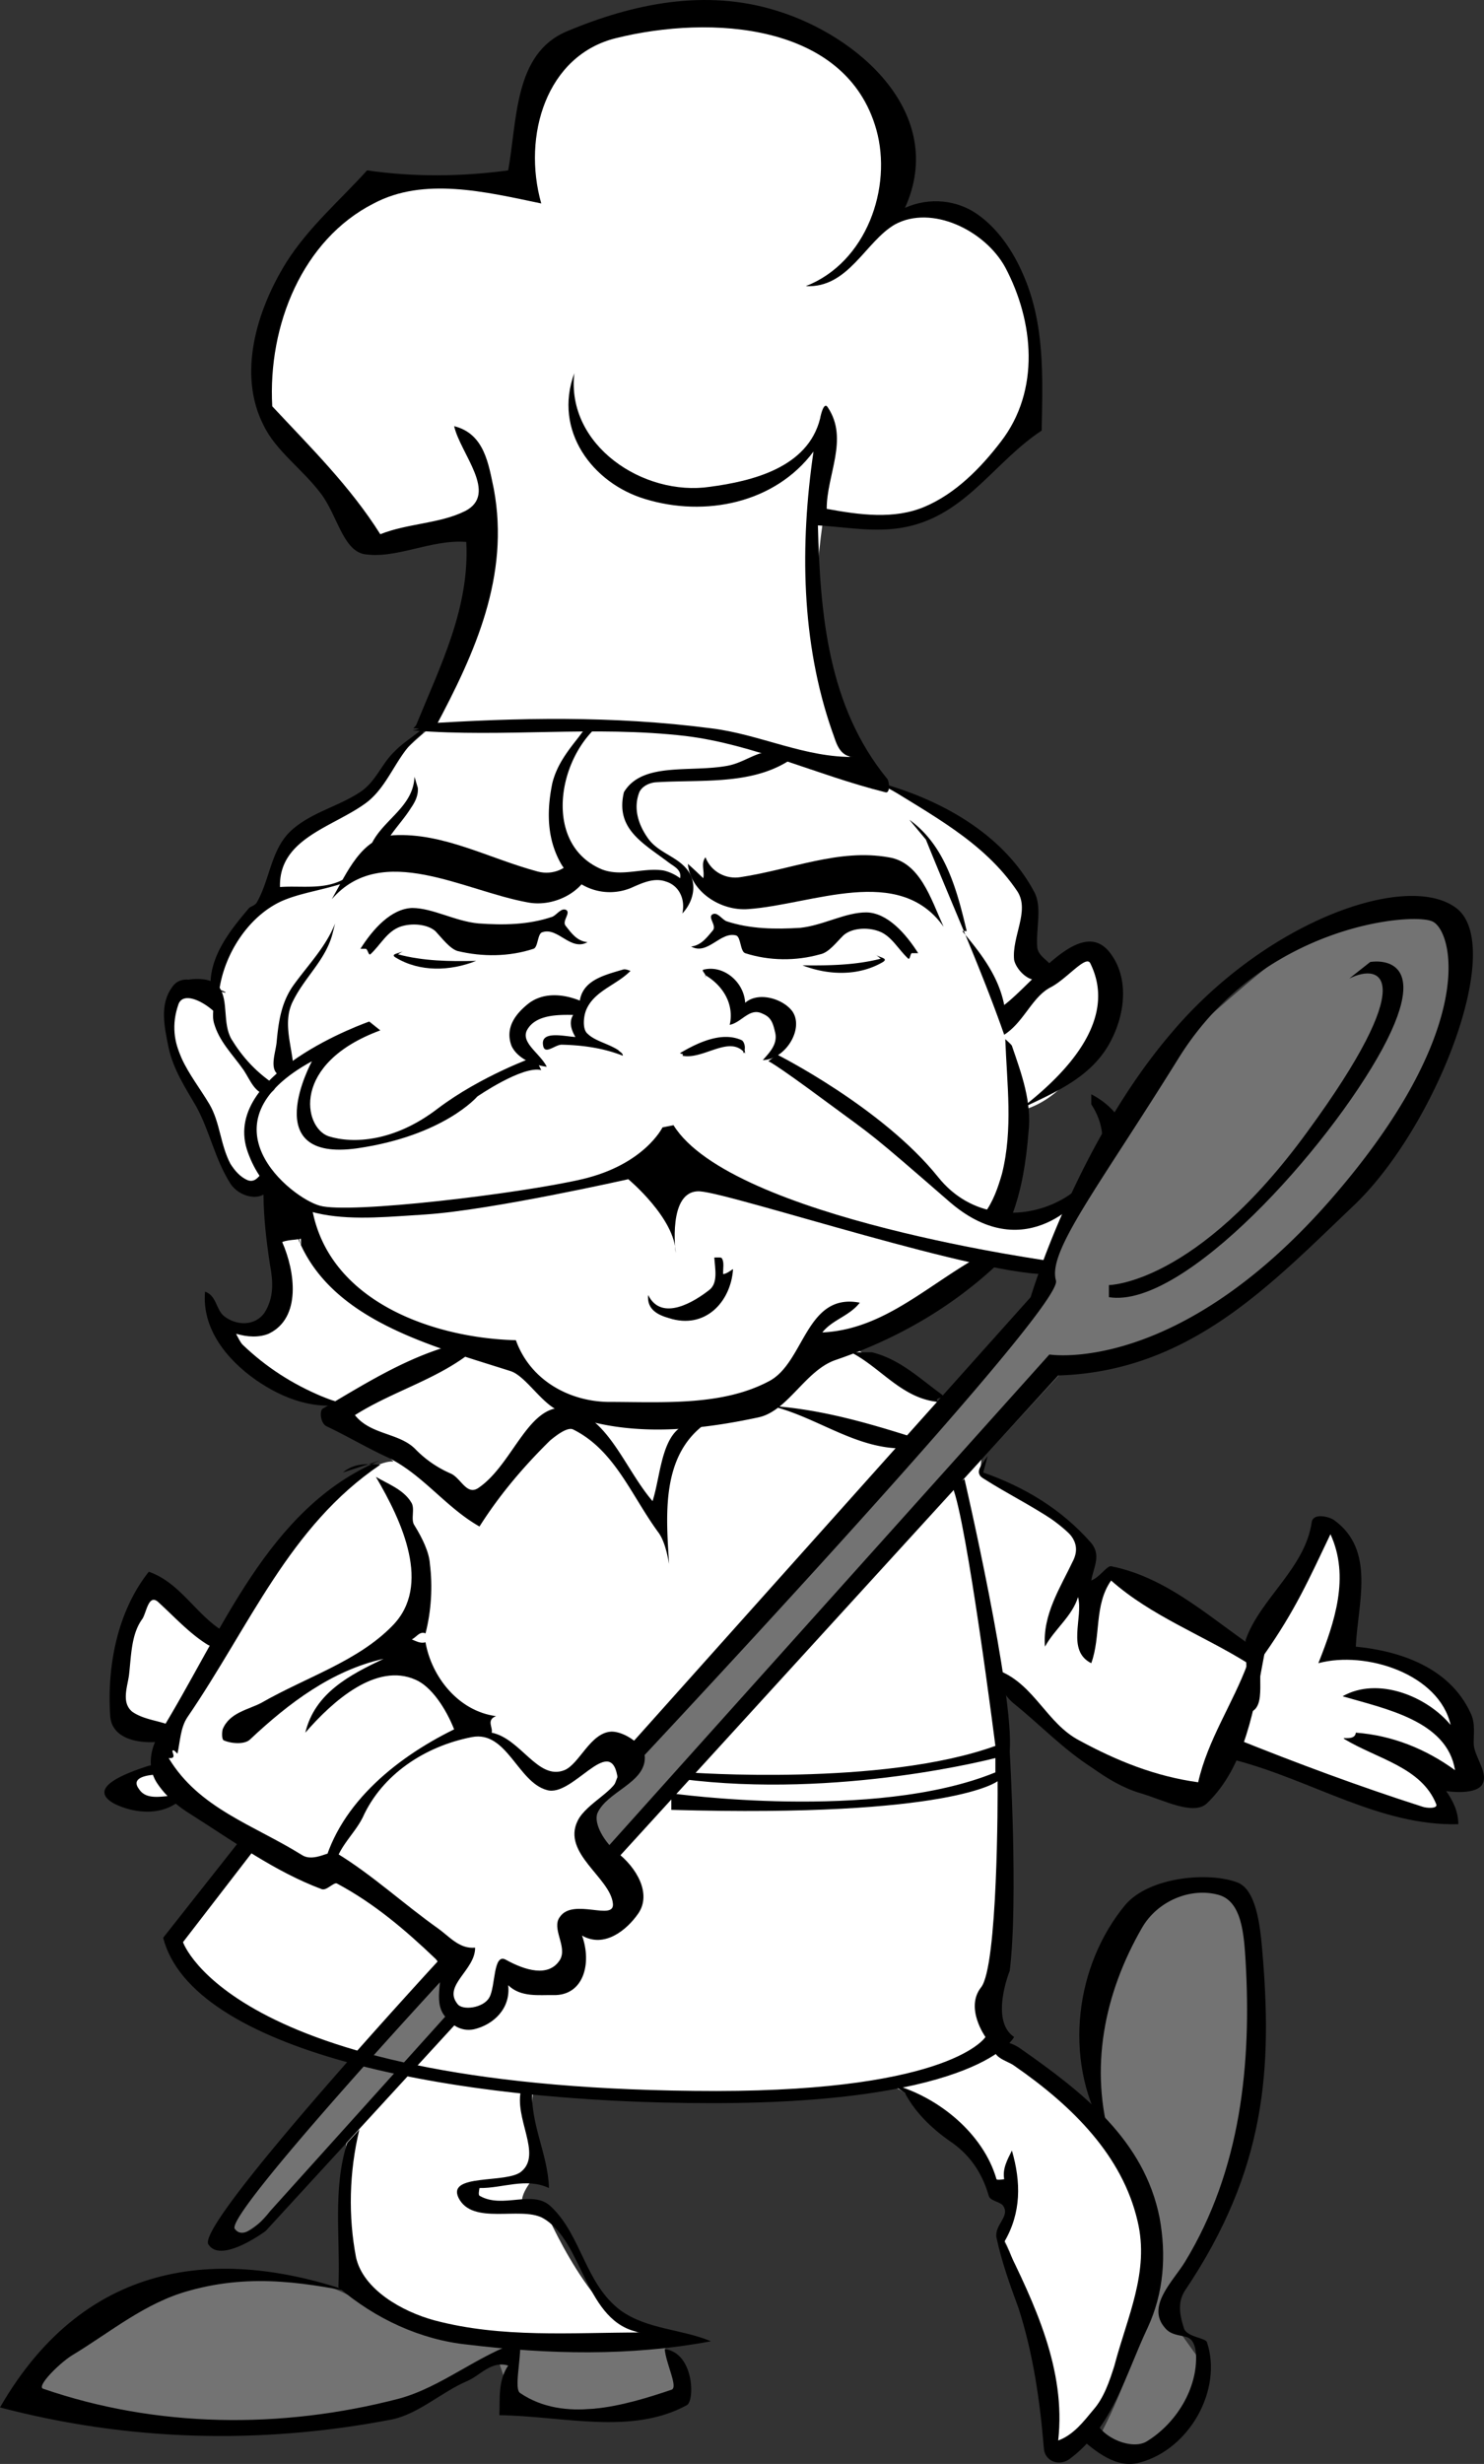
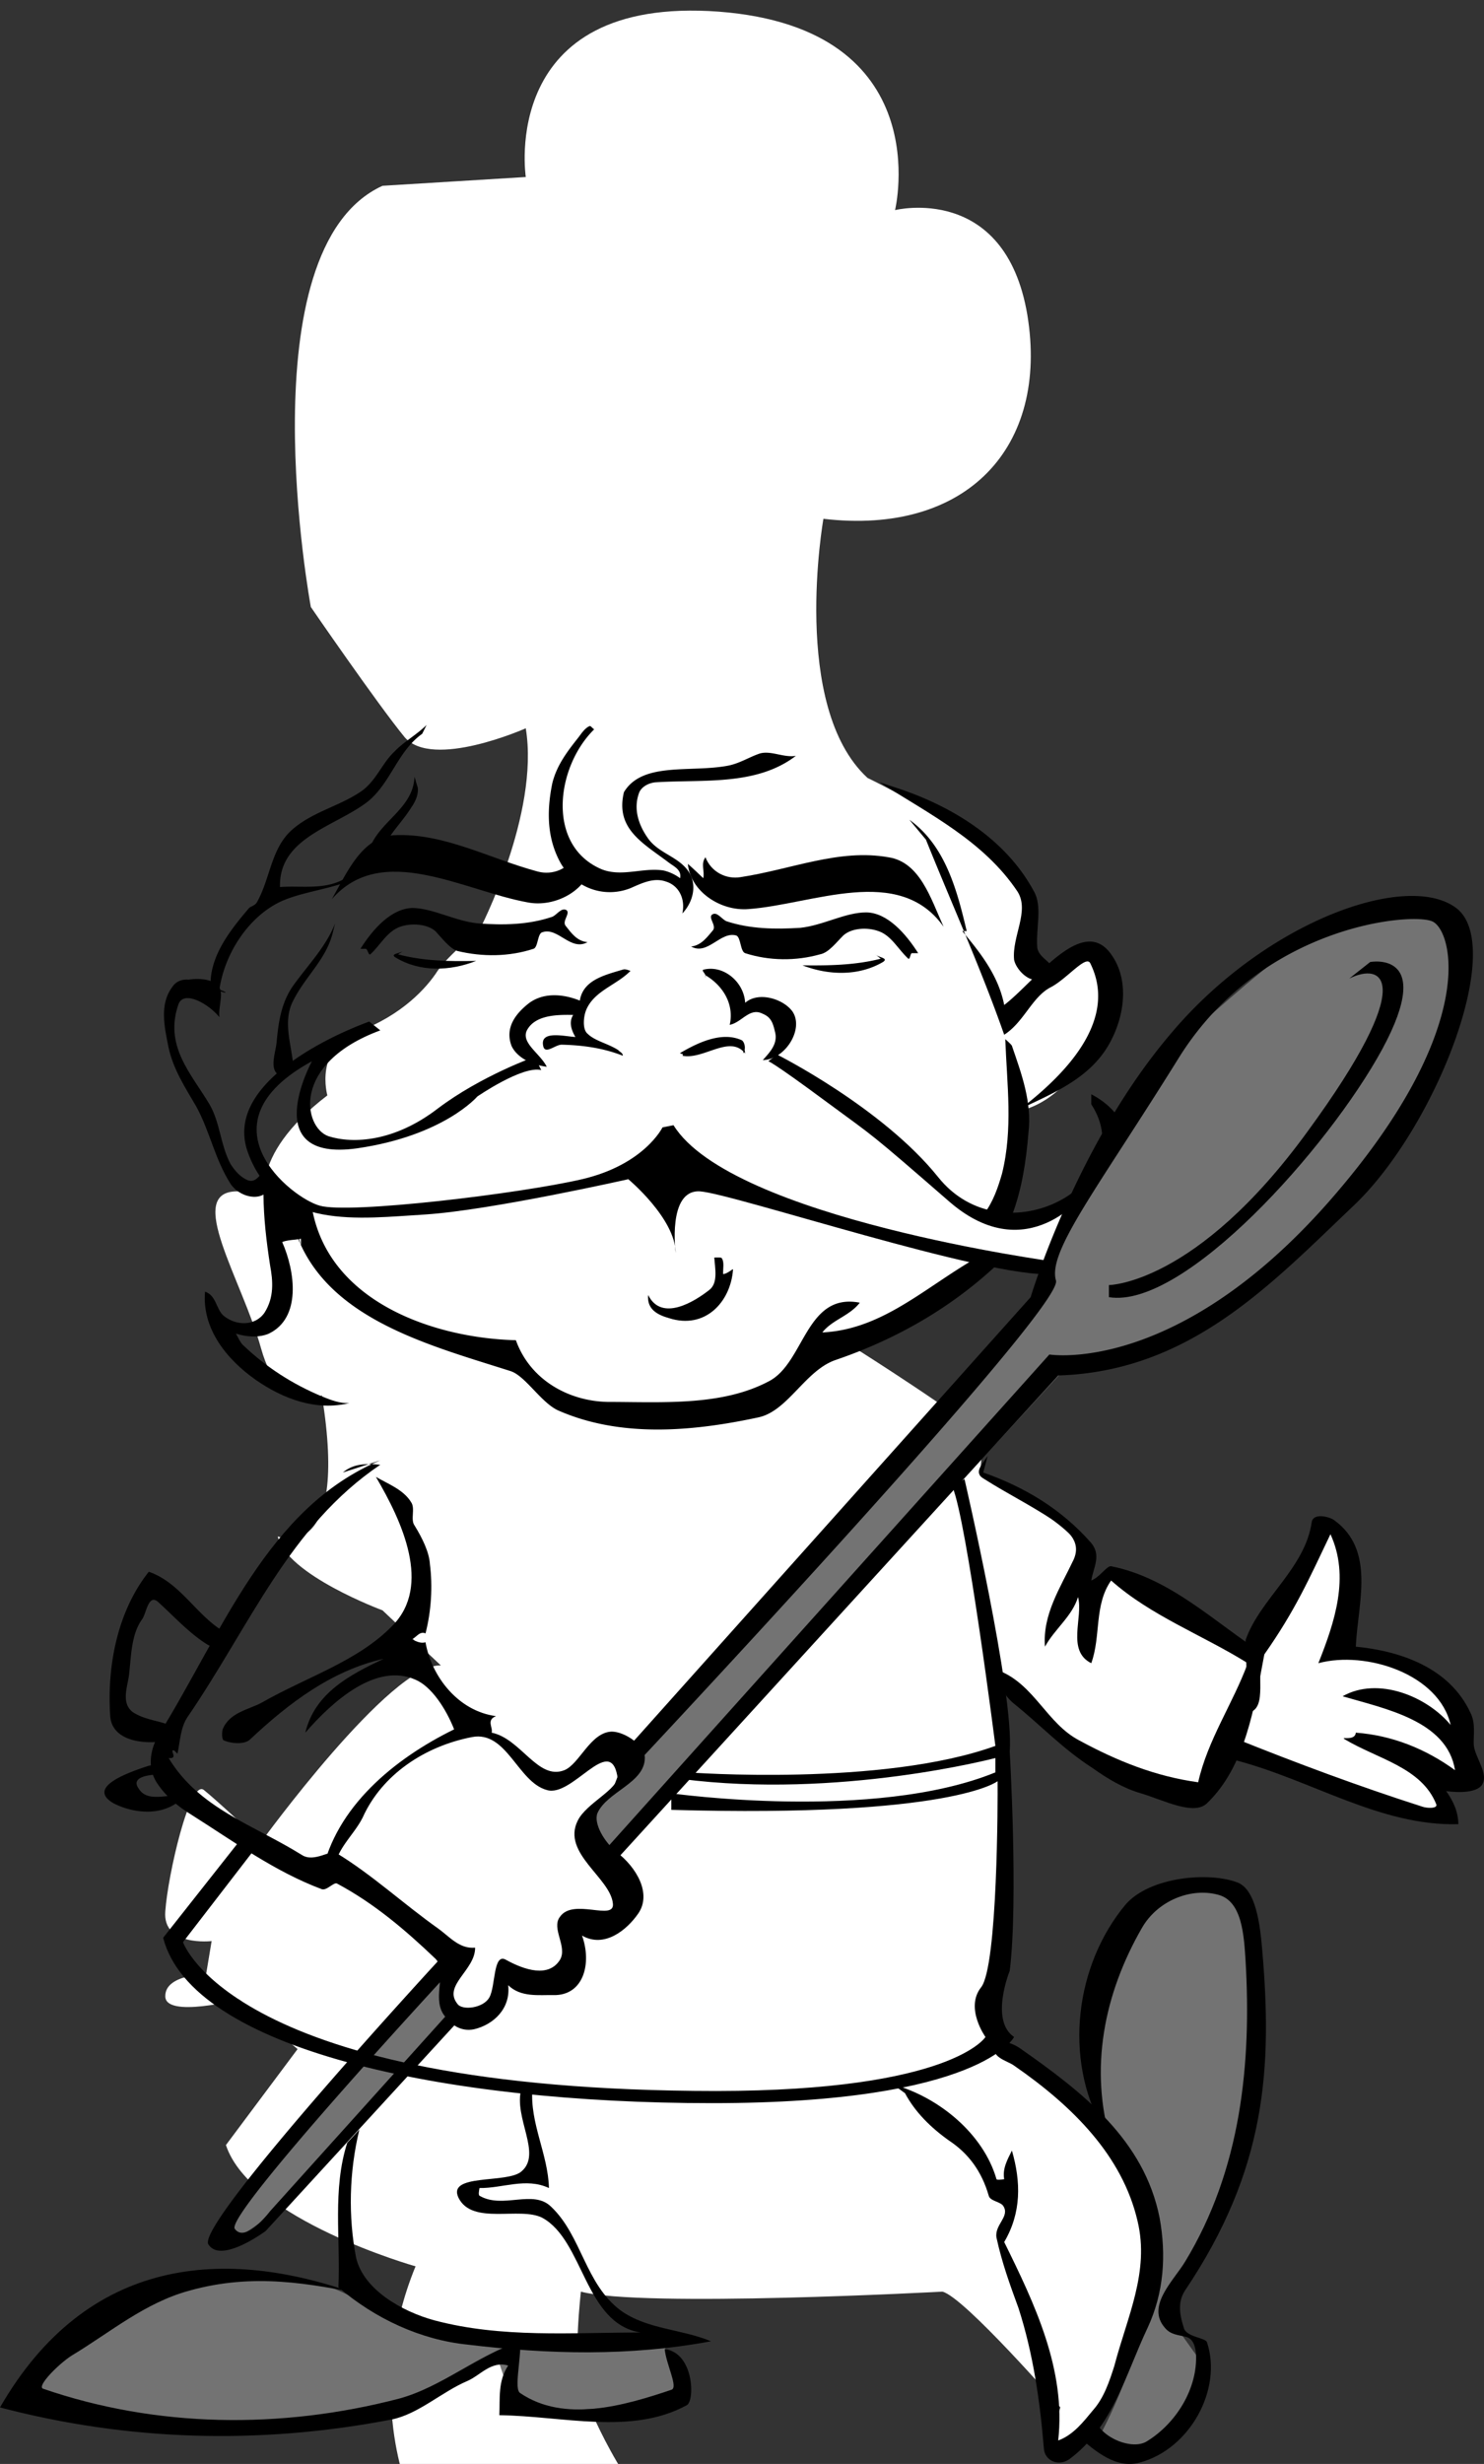
<svg xmlns="http://www.w3.org/2000/svg" width="134.629" height="223.48">
  <rect width="100%" height="100%" fill="#333333" stroke="none" />
-   <path fill="#fff" d="M47.7 16.056s-2.524-16.477 17.5-15c19.976 1.523 16 18 16 18s9.976-2.477 12 9.5c1.976 12.023-5.524 20.023-18.5 18.5 0 0-3.024 17.023 4 23.5 0 0 13.476 6.523 14 10 0 0 .976 5.023 1 6.5l2 1.5s2.976-2.977 4.5-1c1.476 2.023-1.274 11.023-7 13 0 0-1.024 8.773-2.298 10 0 0 5.024-.227 6.797-1.704 1.727-1.523-2.5 6.204-2.5 6.204l-5.797-.5s-7.726 6.523-11.703 7.796c0 0 10.227 6.477 11.5 8l-.297 3.5s8.024 3.977 9.5 7l.5 3.204 2.297-1.204 12.5 7.204 6.5-11.5s3.727 3.273 1.703 10.796c0 0 8.524 1.727 10.297 6.704v5.796l-1.5.704.5 2.296-19.5-6-3.5 4s-5.023 1.227-17.5-10c0 0 .977 22.477-1 28.204l1 3.5v1.5s7.227 5.023 10.203 8.796c3.024 3.727 6.274 19.477-4.5 27.204l-1.203-.704s-1.773-14.523-4.297-18.5l1-3s-8.726-10.023-10.703-10.5c0 0-27.273 1.477-32.797 0 0 0-.726 6.477 0 8.204 0 0-1.976 2.273-.5 2.796h1.5s4.524 10.727 9.5 11.5c0 0-14.726 3.977-26-4 0 0-4.226-9.273.5-20.796 0 0-14.976-4.227-17.203-11l6.5-8.704-5.297-4.5s-6.726 1.727-6.703-.296c-.023-1.977 3.703-2 3.703-2l.5-3s-4.476.523-4.203-2.704c.227-3.273 2.227-12.023 3.5-11 1.227.977 5.203 4.704 5.203 4.704s11.774-16.227 16.297-16l-5.297-5s-8.726-3.227-9.5-6.704c0 0 6.524 2.727 4-12.796 0 0-3.726 2.023-5.5-4.204-1.726-6.273-6.976-14.273-2.203-14.296 4.727.023 2.703 1.296 2.703 1.296s-1.976-4.273 5.5-10c0 0-1.226-4.273 2.797-5.796 3.977-1.477 6.227-3.977 7.203-5.5 1.024-1.477 3.797-3.704 3.797-3.704s5.477-10.523 4.203-18.296c0 0-8.476 3.773-11 .796-2.476-3.023-8.5-11.796-8.5-11.796S22.176 22.579 34.7 16.852l13-.796" />
+   <path fill="#fff" d="M47.7 16.056s-2.524-16.477 17.5-15c19.976 1.523 16 18 16 18s9.976-2.477 12 9.5c1.976 12.023-5.524 20.023-18.5 18.5 0 0-3.024 17.023 4 23.5 0 0 13.476 6.523 14 10 0 0 .976 5.023 1 6.5l2 1.5s2.976-2.977 4.5-1c1.476 2.023-1.274 11.023-7 13 0 0-1.024 8.773-2.298 10 0 0 5.024-.227 6.797-1.704 1.727-1.523-2.5 6.204-2.5 6.204l-5.797-.5s-7.726 6.523-11.703 7.796c0 0 10.227 6.477 11.5 8l-.297 3.5s8.024 3.977 9.5 7l.5 3.204 2.297-1.204 12.5 7.204 6.5-11.5s3.727 3.273 1.703 10.796c0 0 8.524 1.727 10.297 6.704v5.796l-1.5.704.5 2.296-19.5-6-3.5 4s-5.023 1.227-17.5-10c0 0 .977 22.477-1 28.204l1 3.5v1.5s7.227 5.023 10.203 8.796c3.024 3.727 6.274 19.477-4.5 27.204l-1.203-.704l1-3s-8.726-10.023-10.703-10.5c0 0-27.273 1.477-32.797 0 0 0-.726 6.477 0 8.204 0 0-1.976 2.273-.5 2.796h1.5s4.524 10.727 9.5 11.5c0 0-14.726 3.977-26-4 0 0-4.226-9.273.5-20.796 0 0-14.976-4.227-17.203-11l6.5-8.704-5.297-4.5s-6.726 1.727-6.703-.296c-.023-1.977 3.703-2 3.703-2l.5-3s-4.476.523-4.203-2.704c.227-3.273 2.227-12.023 3.5-11 1.227.977 5.203 4.704 5.203 4.704s11.774-16.227 16.297-16l-5.297-5s-8.726-3.227-9.5-6.704c0 0 6.524 2.727 4-12.796 0 0-3.726 2.023-5.5-4.204-1.726-6.273-6.976-14.273-2.203-14.296 4.727.023 2.703 1.296 2.703 1.296s-1.976-4.273 5.5-10c0 0-1.226-4.273 2.797-5.796 3.977-1.477 6.227-3.977 7.203-5.5 1.024-1.477 3.797-3.704 3.797-3.704s5.477-10.523 4.203-18.296c0 0-8.476 3.773-11 .796-2.476-3.023-8.5-11.796-8.5-11.796S22.176 22.579 34.7 16.852l13-.796" />
  <path fill="#737373" d="M99.7 192.556s-2.966-14.899 4.5-20.5c3.976-2.977 9 0 9 0s2.476 24.523-6 36l-.5 3 2.5 3.5s-2.524 8.023-6 8c-3.524.023-3.5-1.5-3.5-1.5s4.476-7.977 4.5-15c-.024-6.977-4.5-13.5-4.5-13.5m-42-33.5 36.5-41s6.476-17.977 14.5-25c7.976-6.977 14.476-12.977 22.5-10.5 7.976 2.523-8.024 26.523-13 30-5.024 3.523-12.024 11.523-21.5 11.5l-41.5 45-2-3.5 4.5-6.5m-17.5 20s-23.524 24.023-19.5 24c3.976.023 20.5-20 20.5-20l-1-4m-7 30s-6.524-4.477-15-2.5c-8.524 2.023-16 11-16 11s28.476 7.523 43-3.5l1.5 4.5s12.976.523 15-2l-1.5-4s-21.524.023-27-3.5" />
  <path d="M30.102 81.556c1.375-2.395 2.687-5.586 5.597-5.801 4.535-.238 8.614 2.094 13.102 3.3 1.312.34 2.742-.203 3.398-1.5.387.669-.086 1.262 0 1.899.485-.344.977-.727 1.5-1.102-.472 2.457-3.379 3.961-5.797 3.5-5.824-1.039-13.234-5.539-17.8-.296m2.598 4.5c1.132-1.793 2.784-3.641 4.702-3.704 1.88.016 3.88 1.204 6 1.403 2.235.164 4.528.137 6.7-.602.418-.168.832-.886 1.3-.597.348.293-.41.972-.101 1.398.515.652 1.031 1.41 2 1.5-1.543.855-2.684-1.395-4.102-.898-.441.097-.375 1.367-.797 1.5-2.21.726-4.636.746-6.902.199-.691-.215-1.395-1.153-2-1.801-.746-.648-2.168-.758-3.2-.398-1.198.43-1.788 1.664-2.698 2.5-.184.101-.192-.36-.403-.5" />
  <path d="M36.102 86.556c2.296.617 4.68.652 7.097.597-2.386.942-5.117 1.02-7.297-.3-.586-.344.391-.38.7-.598m49-2.199c-1.16-2.555-2.137-5.864-5-6.301-4.489-.797-8.79 1.097-13.403 1.8-1.316.227-2.683-.464-3.199-1.8-.453.601-.05 1.242-.2 1.898-.445-.426-.894-.86-1.398-1.3.235 2.507 2.97 4.308 5.5 4.101 5.82-.422 13.66-4.117 17.7 1.602" />
  <path d="M83.3 86.454c-1.155-1.816-2.808-3.664-4.698-3.7-1.907-.01-3.907 1.177-6 1.4-2.262.14-4.555.113-6.7-.598-.449-.196-.859-.914-1.3-.602-.375.27.382.95.097 1.398-.539.63-1.054 1.387-2 1.5 1.52.832 2.66-1.418 4.102-1 .418.176.351 1.446.8 1.602 2.184.703 4.61.723 6.801.102.766-.141 1.47-1.079 2.098-1.704.723-.671 2.145-.78 3.2-.398 1.175.406 1.765 1.64 2.702 2.5.157.078.164-.383.297-.5" />
  <path d="M79.902 86.954c-2.324.594-4.707.629-7.101.602 2.363.914 5.094.992 7.3-.301.56-.371-.417-.406-.699-.7m-22.3 1.2c-1.735.59-4.168.902-4.5 3-1.598-.645-3.391-.742-4.7.3-1.164.938-2.097 2.184-1.5 3.797.493 1.086 1.875 1.743 3.2 1.903-.598-1.203-2.356-2.168-1.801-3.301.726-1.379 2.664-1.434 4.199-1.398-.426.671-.14 1.414.2 2-1.055-.063-3.317-.649-2.9.898.22.68 1.114-.242 1.7-.2 1.89.048 3.746.305 5.5 1 .02-.257-.316-.366-.398-.5-.934-.612-2.137-.831-2.801-1.5-.465-.37-.387-1.546-.102-2.198.75-1.711 2.739-2.204 4-3.5-.203-.051-.43-.196-.699-.102m10.902 7.602c.317-.391.145-1.043-.101-1.204-1.75-.804-3.856.141-5.5 1.102-.34.164.355.063.101.3 1.926.4 4.32-1.964 5.7-.198-.114-1.024-.176.046-.2 0M64 88.454c1.629.969 2.617 2.66 2.2 4.5 1.116-.227 1.816-1.621 3-1 .73.293.921.816 1.1 1.602.305 1.078-.421 1.843-1.1 2.597 2.046-.054 3.75-2.812 2.702-4.398-.82-1.156-3.09-1.863-4.3-.801-.114-1.934-2.012-3.473-3.801-3-.188.102.312.414.199.7a.56.56 0 0 1 0-.2" />
  <path d="M48.5 95.852s-4.855 1.72-8.8 4.704c-3.93 3.015-7.68 3.203-9.9 2.5-2.28-.797-3.405-6.61 4.7-9.602l-1-.8s-13.668 4.73-11 11.902c2.582 7.078 10.082 5.953 16.102 5.597 5.98-.394 18.398-3.199 18.398-3.199s4.27 3.555 4.3 6.7c0 0-.78-5.77 2.2-5.598 3.02.203 26.082 7.89 31.902 7.5l.399-1.102s-29.469-3.945-34.7-12.398l-1 .199s-1.644 3.379-7.3 4.699c-5.594 1.305-21.156 3.18-23.801 2.398-2.605-.718-11.043-7.468-.7-13.097 0 0-5.019 9.18 4.102 7.898 7.868-1.144 10.899-4.699 10.899-4.699s4.094-2.82 5.8-2.398l-.601-1.204" />
  <path d="M70.5 95.653s9.523 4.781 14.602 11.102c5.98 7.504 18.543.566 13.898-6.602v-.898s1.645.754 2.602 2.3l-3.2 6.7s-5.148 6.832-12.203.8c-7.492-6.515-6.742-5.816-11.199-9.101-4.965-3.68-5.3-3.7-5.3-3.7l.8-.6m-50.8-6.098c-1.368-.317-3.16-1.426-4.098 0-1.137 1.558-.696 3.554-.301 5.5.441 1.96 1.465 3.527 2.5 5.296 1.246 2.274 1.68 4.758 3.101 7 .793 1.227 2.825 1.754 3.598.403.285-.453.277-1.363-.098-1.5-.758-.32-.914 1.12-1.902.8-.723-.292-1.215-.902-1.598-1.5-.918-1.746-.93-3.746-1.902-5.402-1.676-2.808-4.137-5.3-2.8-9.097.515-1.274 2.753.015 3.702 1.199-.117-1.086.563-2.453-.3-3-.56-.461-1.598-.54-2.5-.403" />
  <path d="M38.7 65.755c-.93.914-2.052 1.512-2.9 2.398-1.144 1.067-1.64 2.621-3 3.602-2.054 1.402-4.398 1.844-6.3 3.5-1.926 1.707-1.965 4.41-3.2 6.597-.163.274-.55.364-.698.5-1.668 1.954-3.407 4.157-3.5 6.704.011.87 2.441 1.289.8.699.485-3.317 2.672-6.637 5.598-8 1.629-.735 3.633-1 5.5-1.602.332-.148.996-.355.902-1.097.172.414-.293.457-.402.5-1.875 1.234-4.09.746-6.098.898-.125-4.469 4.934-5.453 7.899-7.7 2.133-1.675 2.746-4.6 5-6.198m-.699 3.898c-.118 2.945-3.25 4.031-4.102 6.602-.14.277-.074.609-.098.898.836-.2 1.25-.937 1.598-1.5.707-1.21 1.586-2.055 2.3-3.2.384-.554.66-1.148.602-1.8m-7.5 12.301c-.828 2.09-2.34 3.637-3.703 5.5-1.183 1.601-1.426 3.398-1.597 5.199-.09 1.121-.84 2.762.5 3.2.222.1 1.062-.5 1-1.098-.204-1.954-.957-3.98 0-5.801 1.109-2.223 3.011-3.746 3.597-6.2M53.5 65.852c-.422.168-.75.665-1 1-.988 1.254-1.988 2.516-2.398 4.204-.516 2.53-.489 5.035.8 7.296 1.328 2.204 3.93 3.141 6.297 2.204 1.067-.47 2.117-.98 3.203-.602 1.227.371 1.786 1.625 1.5 2.898 1.02-1.082 1.375-2.687.5-3.898-.945-1.29-2.64-1.562-3.601-2.898-.91-1.274-1.363-2.754-.801-4.204.273-.585.988-.867 1.5-.898 4.297-.277 9.117.344 12.7-2.398-1.118.187-2.282-.52-3.298-.204-.953.325-1.832.907-2.902 1.102-3.387.633-7.73-.383-9.398 2.398-.797 3.34 1.73 4.61 4.097 6.403.422.32 1.164.637 1 1.398a4.14 4.14 0 0 0-1.5-.699c-1.867-.293-3.765.61-5.597-.102-5.079-2.136-4.168-9.28-.7-12.699-.164-.113-.332-.34-.402-.3" />
-   <path d="M19.402 91.056c-.058.609-.136 1.183 0 1.699.47 1.707 1.672 2.836 2.7 4.3.586.88 1.023 2.141 2.097 2.2.313-.016 1.078-.645.703-.903-1.73-1.152-2.941-2.527-3.902-4.097-.836-1.453-.242-3.418-1.098-4.7-.488-.69-.496.919-.5 1.5M37.8 65.653c2.173-5.32 4.817-10.543 4.5-16.5-3.222-.254-6.355 1.59-9.3 1.102-1.91-.41-2.414-3.555-3.898-5.5-1.696-2.246-4.075-3.844-5.2-6.2-2.328-4.562-.695-10.32 2.098-14.8 2.031-3.188 4.828-5.563 7.3-8.301 4.282.613 8.532.574 12.802 0 .828-4.55.52-10.582 5.3-12.602C57.45.306 64-1.026 70.402.954c7.504 2.273 15.551 9.379 11.7 17.898 2.253-1.003 4.761-.703 6.597.602 1.836 1.297 3.2 3.313 4.102 5.398 2.012 4.532 1.789 9.399 1.699 14.204-4.11 2.695-6.668 7.277-11.7 8.597-2.894.778-5.718.172-8.6 0 .206 8.024.905 16.422 6.3 23 .203.278.262 1.375-.2 1.2-6.273-1.567-11.874-4.333-18.1-5.098-8.286-.965-16.47.16-24.7-.5-.305-.067.82.054.7-.602 8.773-.566 17.366-.754 26.3.403 4.48.546 8.52 2.699 13.102 2.597-1.547.07-1.766-1.476-2.102-2.3-2.836-8.114-2.93-16.973-1.7-25.399-3.48 4.68-9.835 5.984-15.3 4.3-4.727-1.429-8.328-6.175-6.398-11.402-.75 6.551 6.285 11.196 12.3 10.301 3.801-.508 8.883-1.715 10-6.199.047-.285.344-1.594.7-1 1.921 2.879-.114 6.11-.102 9.2 2.957.542 6.121.988 8.902-.2 2.77-1.176 5.051-3.48 6.899-5.898 3.601-4.664 2.98-10.934.398-15.801-1.847-3.375-6.676-5.703-10-3.903-2.699 1.547-4.21 5.797-8.097 5.602 5.515-2.148 7.87-8.953 6.398-14.2-2.727-9.69-15.043-10.417-23.598-8.3-6.324 1.543-8.539 8.844-6.8 15-5.079-1.059-10.641-2.422-15.2 0-6.441 3.273-9.613 11.031-9.203 18.398 3.442 3.692 7.063 7.25 9.801 11.602 2.496-.996 5.375-.945 7.7-2.102 3.038-1.57-.43-5.195-1-7.699 2.765.688 3.12 3.465 3.6 5.7 1.466 7.886-1.71 14.874-5.3 21.601-.16.328-1.293.117-2 .102.082-.114.25-.215.3-.403" />
  <path d="M81 71.352c5.21 1.645 10.23 4.696 12.8 9.5.782 1.356.165 3.336.302 5.102.125.828 1.062 1.176 1.5 1.898-.993-.234-1.122 1.176-1.903 1-.844-.203-1.582-1.168-1.699-1.796-.215-2.118 1.441-4.43.3-6.204-3.066-4.574-7.972-6.996-12.5-9.898" />
  <path d="M82.5 74.352c3.242 2.329 4.305 6.305 5.2 10.102a3.293 3.293 0 0 0-.4 0c1.688 2.016 3.286 4.07 3.802 6.7 2.828-2.16 7.105-8.282 9.699-4.598 1.582 2.168 1.328 5.367-.102 8-1.719 3.18-5.011 4.535-8.097 6 4.277-3.29 8.82-8.149 6.3-13.204-.406-.742-2.144 1.465-3.601 2.204-1.676.875-2.414 3.156-4.2 4.296C88.989 87.83 86.376 82.056 84 76.153m-57.8 33c1.425 9.946 11.804 12.555 20.1 15.2 1.368.421 2.817 2.933 4.4 3.601 5.636 2.453 12.105 1.89 18.1.602 2.68-.567 4.243-4.254 7-5.204 5.47-1.867 10.372-4.68 14.5-8.5-.835-.21-1.765-.78-2.5-.296-4.355 2.648-8.07 6.05-13.198 6.296.91-1.16 2.46-1.484 3.398-2.699-4.887-.941-5.004 5.395-8.2 7.102-4.28 2.297-9.69 1.902-14.698 1.898-3.618-.086-7.036-2.062-8.301-5.597-7.403-.184-17.008-3.45-18.5-12 .02-.028-.817-.063-.899.097-.297.98-.07 2.168-.101 3.301" />
  <path d="M64.8 114.056c.075 1.035.337 2.261-.398 2.898-1.379 1.105-4.39 2.969-5.601.5-.137 1.344.93 1.828 1.898 2.102 3.239 1.046 5.582-1.434 5.801-4.403.05-.172-.508.403-.898.403-.02-.485.117-1.047-.102-1.403-.035-.152-.418-.082-.7-.097m27-3.801c.915-2.422 1.29-4.946 1.5-7.5.329-2.778-.612-5.313-1.5-7.903-.046-.128-.652-.648-.6-.597.148 4.101.714 8.117-.298 12.199-.363 1.25-.789 2.516-1.601 3.602.875.484 1.832.574 2.8.5-.113-.079-.34-.243-.3-.301m-67.899-1.903c.02 2.145.262 4.22.598 6.403.27 1.445.375 2.918-.5 4.3-.84 1.223-2.55 1.22-3.7.297-.702-.593-.663-1.851-1.698-2.199-.293 3.324 1.918 6.113 4.597 8 2.516 1.75 5.516 2.848 8.5 2.102-.883.062-1.754-.305-2.5-.602-2.683-1.125-5.066-2.652-7.199-4.699-.215-.23-.406-.652-.598-1 1.004.336 2.157.371 3 0 2.942-1.43 2.383-5.613 1.2-8.3.671-.29 1.804-.13 2-.5.593-1.02.433-3.005-.801-3.7-.922-.531-1.88-.758-2.7-1.398" />
-   <path d="M40.5 122.153c-4.004 1.219-7.5 3.414-11.2 5.602-.335.172-.237 1.316.302 1.597 1.91.907 3.656 1.95 5.5 2.801 3.222 1.531 5.304 4.551 8.398 6.301 1.809-2.855 3.973-5.41 6.402-7.8.582-.481 1.594-1.259 2.098-1 3.766 1.878 5.238 5.929 7.7 9.3.534.695.816 1.852 1 2.898-.278-4.449-.75-9.898 3.402-12.796-4.149-.684-3.977 4.234-4.903 7.097-2.515-2.937-3.984-7.566-7.597-8.398-3.618-.774-4.965 5.004-8.2 7.199-1.062.723-1.582-.887-2.5-1.3a10.024 10.024 0 0 1-3.203-2.2c-1.46-1.512-4.066-1.29-5.5-3.102 3.531-2.238 7.73-3.304 10.903-6-.91-.043-1.946-.363-2.602-.199m30 5.403c4.223.359 8.223 1.503 12.3 2.796.337.079-.562.48-.3 1-4.574.301-8.176-2.746-12.398-3.796.105.015.23.008.398 0m8.602-4.903c2.503.617 4.257 2.309 6.3 3.801.602.469-.78.2-.3.7-3.293-.321-5.184-3.106-7.903-4.5" />
  <path d="M34.5 132.454c-10.281 4.316-14.348 15.64-20.098 24.898-.687 1.125-1.12 2.82-.203 4.301.836 1.278 1.906 2.164 3.102 2.903 4.015 2.535 7.597 5.183 11.898 6.796.477.141 1.11-.71 1.403-.5 3.37 1.805 6.195 4.22 8.898 6.801 1.11 1.102-.285 3.414.7 5 .69 1.031 1.636 1.637 2.8 1.403 1.777-.418 3.344-1.887 3.102-4 1.152 1.128 2.82.867 4.097.898 2.746.066 3.512-2.871 2.602-5.398 2.05 1.18 4.09-.536 5.101-2 1.23-1.782-.12-4.172-2-5.602-1.039-.855-2.07-2.531-1.703-3.5.871-1.96 4.281-2.719 4.301-5 .043-1.152-1.836-2.395-3-2.398-1.937.058-2.926 2.945-4.3 3.5-2.407.953-3.946-2.872-6.598-3.403.148-.445-.52-1.144.398-1.5-3.418-.453-5.848-3.566-6.398-6.699-.711.203-1.235-.445-1.903-.398.797.71 1.153-.77 1.903-.403.53-2.047.656-4.289.398-6.3-.059-1.047-.672-2.329-1.398-3.5-.383-.536.09-1.528-.301-2.098-.684-1.13-2.043-1.637-3.2-2.301 2.372 4.023 5.09 9.863 1.5 13.5-3.148 3.238-7.78 4.637-11.902 7-1.187.621-2.886.879-3.5 2.398-.074.317-.082.926.102 1 .695.305 1.922.391 2.398-.097 3.52-3.305 7.41-6.242 12.102-7.301-3.051 1.453-6.238 3.086-7.102 6.7 2.508-2.895 6.453-6.388 10-4.802 1.426.606 2.746 2.59 3.5 4.5-5.433 2.664-10.758 7.04-12 13.102.383-.008.758-.008 1.102 0-.012-2.098 1.758-3.41 2.601-5.102 1.762-3.921 5.664-6.472 9.899-7.296 3.172-.622 4.164 4.078 6.8 4.796 2.301.727 5.704-5.066 6.399-1.296.234 1.175-2.836 2.48-3.598 4.097-1.445 2.934 2.973 5.16 3.2 7.5.183 1.637-3.602-.539-4.801 1.2-.82 1.054.707 2.706 0 3.902-1.02 1.633-3.192.945-4.899 0-1.175-.668-.933 2.375-1.5 3.398-.527.988-2.464 1.227-2.902.602-1.352-1.68 1.629-3.067 1.602-5.102-1.407.133-2.301-.972-3.301-1.699-3.258-2.309-5.973-4.867-9.301-6.898-.496-.317-2 .898-3.098.199-4.398-2.739-9.355-4.23-12.101-8.801.867.098.144-.656.398-.7.121-.027.258.192.403.302.238-1.11.27-2.36.898-3.301 5.703-8.336 9.238-17.328 17.5-22.903-1.297-.117-2.422-.113-3.398.704" />
  <path d="M20.602 148.153c-2.711-1.441-4.106-4.547-7.102-5.597-2.906 3.664-3.8 8.683-3.5 13.097.172 2.406 3.453 2.692 5.7 2.102.089 0 .136-1.082-.098-1.2-1.11-.5-2.528-.55-3.602-1.3-.996-.82-.457-2.196-.3-3.301.21-1.781.194-3.715 1.202-5.102.39-.554.567-2.41 1.5-1.5 1.47 1.344 2.785 2.793 4.399 3.801 1.636.953 1.36-1.707 2.898-2.097M13.5 160.153c-2.7.867-5.445 2.102-3.2 3.403 1.595.832 4.579 1.43 6.5-.704-1.464-.195-3.378.7-4.198-.597-.934-1.242 1.445-1.356 2.398-1.301a4.716 4.716 0 0 1 0-1.102m39.2 8.704 41-45.704s11.445 1.907 25.3-13.796c13.895-15.797 11.27-24.797 9.402-25.5-1.882-.797-15.382.328-22.902 12.296-7.48 12.032-11.98 17.657-11.2 20.301.72 2.606-40.198 46.102-40.198 46.102l1.5-3.903L93.5 117.653s4.145-13.894 12.8-24c8.595-10.144 21.345-14.644 25.802-11.3 4.543 3.406-1.832 19.906-9.301 27-7.531 7.156-14.844 15.03-26.801 15.402l-40.7 44.597-1.1-.796m-12.298 14.398-17.8 19.398s-4.082 3.032-5.2 1.204c-1.132-1.922 21.399-26.301 21.399-26.301l.199 1.898s-20.105 21.73-19.2 23c.97 1.356 3.2-1.597 3.2-1.597l16.3-18.102 1.102.5" />
  <path d="M124.3 87.255s5.97-1.121 1.102 7.898c-4.882 8.98-18.007 23.606-24.8 22.5v-1.097s7.918-.047 18-13.903c10.168-13.894 6.793-15.394 3.8-13.898l1.899-1.5M89.2 133.556c3.73 1.316 7.077 3.293 9.8 6.398.934 1.137.184 2.242 0 3.398.773-.293 1.414-1.351 1.8-1.296 5.446 1.097 9.388 5.113 13.9 8-.915 4.843-1.727 10.164-5.2 13.5-1.203 1.16-3.93-.286-6-.903-1.578-.453-3.016-1.32-4.398-2.3-2.704-1.739-4.696-3.887-7.2-5.899-.734-.637-1.406-1.664-1.203-2.898 3.153 1.285 4.285 4.765 7.203 6.296 3.45 1.872 6.903 3.262 10.797 3.801.86-3.851 3.156-7.144 4.5-10.8-4.11-2.563-8.77-4.282-12.398-7.5-1.559 2.226-.91 5.042-1.801 7.5-2.27-1.133-.71-4.157-1.2-6-.538 1.753-2.105 2.874-3 4.5-.234-2.934 1.415-5.38 2.602-7.899.786-1.762-.761-2.785-1.902-3.602-2.086-1.378-4.113-2.375-6.2-3.699-1.019-.558-.241-1.281.302-2.097" />
  <path d="M113 148.755c1.297-3.738 5.402-6.504 6-10.7.137-.847 1.527-.511 2-.203 3.84 2.739 2.168 7.579 2 11.5 4.047.395 8.5 1.899 10.402 6 .48.95.262 2 .297 2.903.11 1.203 1.453 2.676.703 3.699-.57.648-2.039.656-3.203.5.633.898 1.094 1.863 1.102 3-7.082.188-13.211-3.965-20.2-5.8-.335-.11-1.605-.462-1-1.302.169-.257.633-.804.899-.699 5.672 2.278 11.191 4.336 17 6.2.426.163 1.441.206 1.3-.2-1.327-3.355-5.347-4.12-8.3-5.898-.484-.297.93.21 1-.602 3.285.242 6.328 1.461 9 3.403-.707-4.497-6.395-5.582-10.2-6.704 3.212-1.82 7.66.012 9.802 2.602-1.047-4.625-7.688-6.762-12-5.602 1.488-3.738 2.867-7.851 1.097-11.699-1.972 4.137-3.222 6.946-6 10.903-.937 1.375.469 4.976-1.5 5.296M87.5 134.153s4.52 19.48 4.102 24.7c0 0 .793 13.53 0 19.902 0 0-1.832 4.504.398 6 0 0-2.98 6.004-27.398 6-24.332.004-47.207-4.871-49.801-15l7.101-9L23 167.852l-6.398 8.301s4.543 13.48 48.398 13.5c21.395-.02 24.402-4.898 24.402-4.898s-1.882-2.621-.402-4.5c1.52-1.871 1.52-17.246 1.5-18.7 0 0-4.105 3.329-29.598 2.598v-1.5s18.368 2.606 29.399-1.898v-1.301s-14.219 3.742-28.5 1.898l.601-.597s17.618 1.316 27.899-2.403c0 0-2.594-20.468-3.899-23.5l1.098-.699" />
  <path d="M31.5 194.352c-1.352 4.227-.602 8.711-.8 13.102 3.347 2.871 7.488 4.77 11.702 5.2 7.32.886 14.715 1.081 22.098-.302-2.723-1.128-5.777-1.062-8.2-2.796-3.23-2.426-3.523-6.77-6.3-9.403-1.64-1.62-4.387.239-6.5-1-.117-.09-.043-.457 0-.699 2.082.035 4.207-.98 6.3 0-.077-3.074-1.745-5.879-1.5-9-.343-.008-.945-.078-1 0-.737 2.625 1.915 5.906 0 7.5-1.292 1.125-6.788.152-5.698 2.398 1.261 2.497 5.558.762 7.597 1.801 3.774 2.067 3.828 9.582 8.903 10.403-6.282.004-12.582.523-18.7-1.102-2.933-.8-6.441-2.79-7.101-5.7-.715-3.722-.633-7.726.3-11.6" />
  <path d="M32.602 208.153C20.395 203.696 7.89 204.661 0 218.353c11.512 3.027 23.465 3.417 35.5 1.101 2.453-.484 4.57-2.512 6.902-3.5 1.168-.504 2.172-1.86 3.7-1.398-.938 1.402-.735 2.976-.801 4.5 5.789.082 11.984 1.832 17-.903.734-.351.695-4.746-2-5.097.137 1.418 1.265 3.511.601 3.699-4.347 1.469-9.726 2.996-13.703.3-.59-.331.07-2.972 0-4.703-3.906 1.286-7.12 4.149-11 5.204-10.746 2.8-22.054 2.632-32.297-.903-.593-.226 1.434-2.261 2.598-3 3.543-2.136 6.66-4.808 10.7-5.898 5.82-1.621 10.847-.649 16.1.398-.218.043-.484.098-.698 0-.305-.09-.497-.344-.403-.699.133.242.258.492.403.7m49.5-18.302c.898 1.684 2.304 3.098 4 4.301 1.753 1.16 2.957 2.778 3.597 5 .121.48 1.012.524 1.301.903.676.972-.797 1.707-.598 2.898.496 2.29 1.227 4.281 2 6.398 1.328 4.125 1.938 8.38 2.297 12.704.047 1.086 1.278 1.699 2.301 1 3.965-2.93 5.094-7.657 7.102-11.903 1.484-3.18 1.718-6.594 1.097-10-1.398-7.039-6.922-11.363-12.699-15.398-.582-.395-1.625-.82-2-.301-.922 1.074.988 1.484 1.5 1.898 5.355 3.7 9.832 8.2 11.2 14.102 1.105 4.602-.954 8.723-2.098 13.102-.442 1.406-.95 2.914-1.903 4-.898 1.082-1.808 2.285-3.199 2.796.723-6.441-2.148-12.418-4.898-18 1.566-2.664 1.523-5.449.699-8.296-.418.832-.871 1.652-.7 2.597-.269.043-.671.086-.699 0-1.18-4.11-5.234-7.457-9.402-8.597" />
  <path d="M100.102 193.153c-3.676-6.465-2.524-14.965 2-20.398 2.195-2.555 7.632-3.008 10.199-2 1.64.68 2.004 3.785 2.199 6 .941 10.816.395 20.004-7 31-.742 1.152-.41 2.406-.098 3.398.223.832 2.012.875 2.098 1.301 1.414 4.23-1.531 9.672-6.098 10.898-2.093.582-3.968-.937-5.601-2.398.898-.145 1.039-1 1.5-1.5.742 1.773 3.441 2.742 4.699 2 2.695-1.629 4.684-4.84 4.5-8-.04-.297-.117-1.305-.898-1.5-.696-.18-1.387-.184-1.903-.8-1.75-1.97.735-4.255 1.801-6 5.113-8.395 6.035-18.048 5.5-27.302-.152-2.304-.3-5.437-2.5-6-2.441-.66-5.457.504-6.898 3-3.454 5.993-4.81 12.805-2.801 19.5" />
</svg>